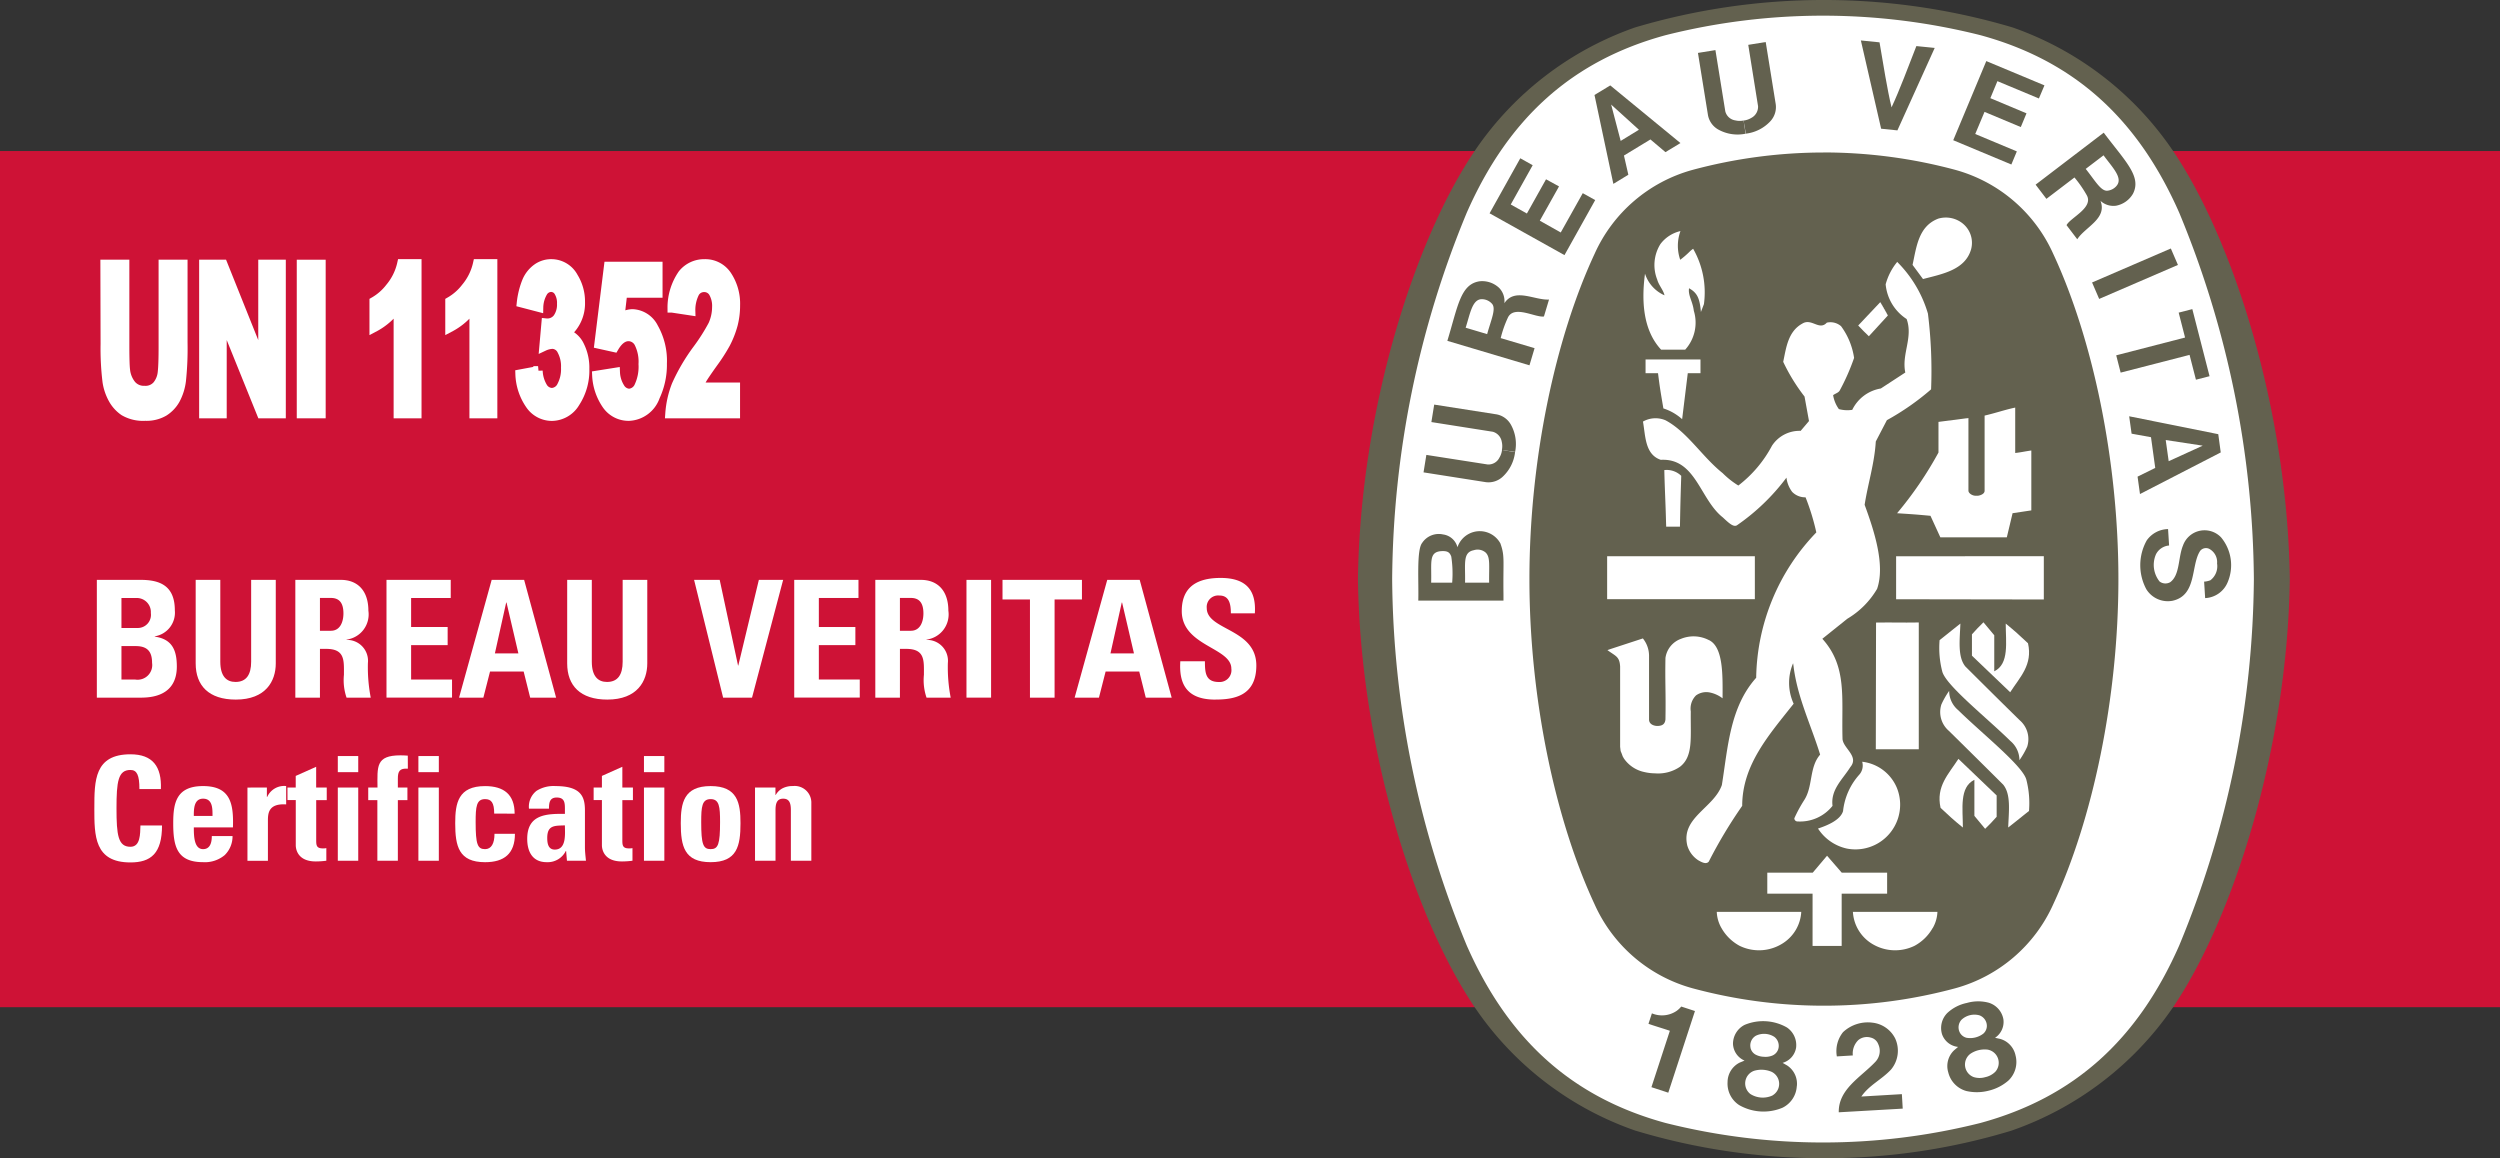
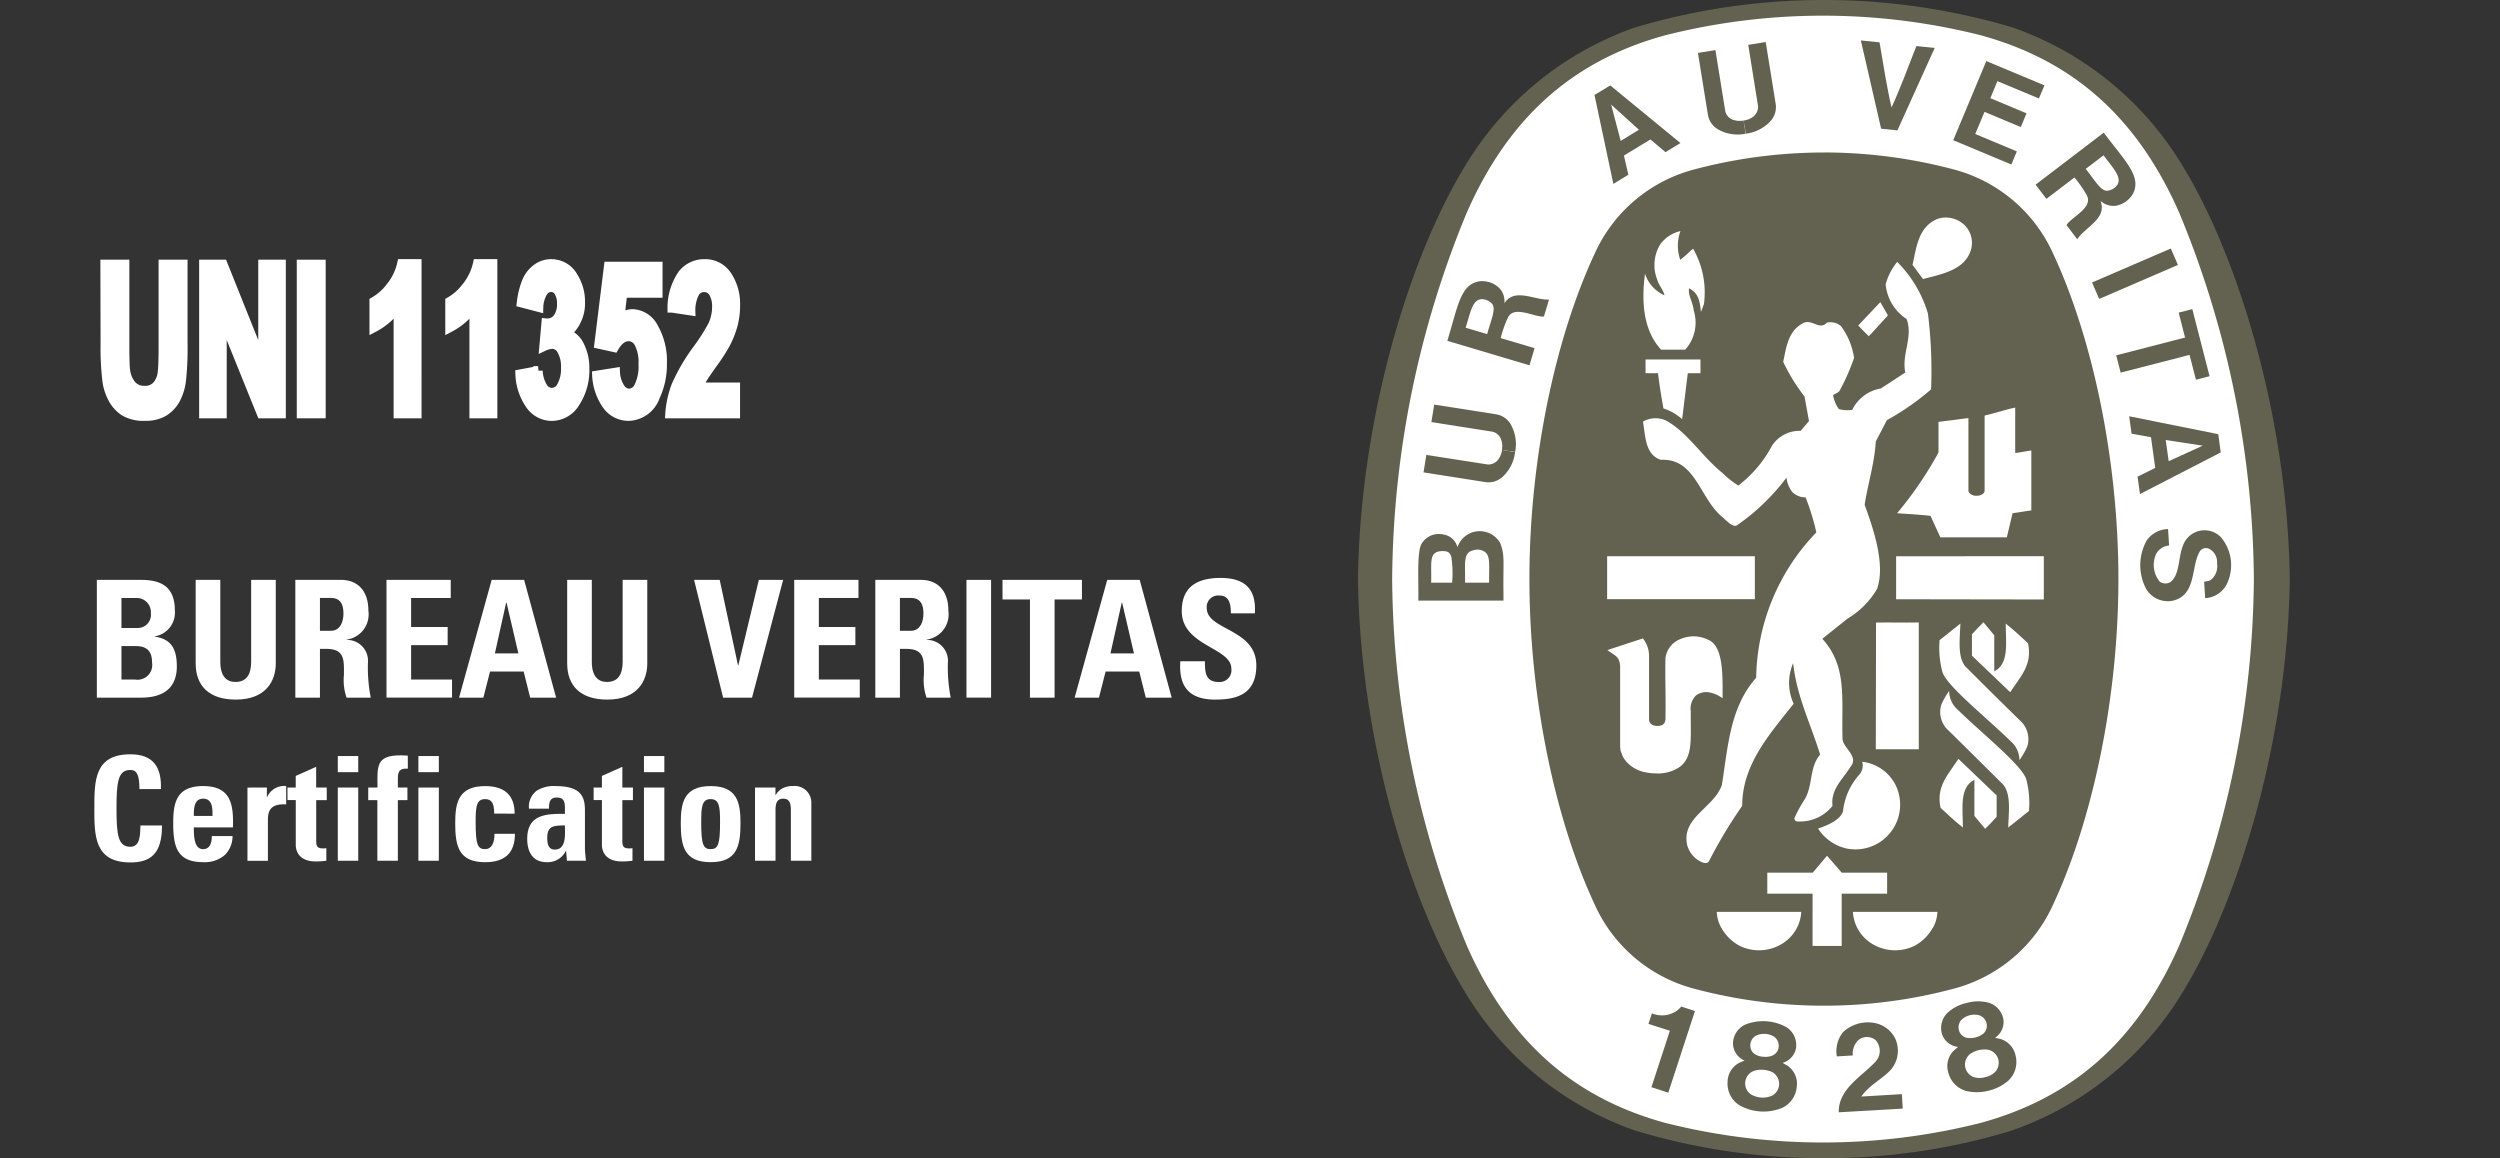
<svg xmlns="http://www.w3.org/2000/svg" id="Raggruppa_6011" data-name="Raggruppa 6011" width="177.165" height="82.077" viewBox="0 0 177.165 82.077">
  <rect x="0" y="0" width="177.165" height="82.077" fill="#333333" stroke="none" />
  <defs>
    <clipPath id="clip-path">
      <rect id="Rettangolo_1062" data-name="Rettangolo 1062" width="177.165" height="82.077" fill="none" />
    </clipPath>
  </defs>
-   <rect id="Rettangolo_1056" data-name="Rettangolo 1056" width="177.165" height="60.673" transform="translate(0 10.703)" fill="#ce1236" />
  <g id="Raggruppa_6010" data-name="Raggruppa 6010">
    <g id="Raggruppa_6009" data-name="Raggruppa 6009" clip-path="url(#clip-path)">
      <path id="Tracciato_2281" data-name="Tracciato 2281" d="M12.385,82.506V74.159h3.1c1.329,0,2.427.381,2.427,2.162a1.7,1.7,0,0,1-1.421,1.839v.022c1.238.174,1.562.972,1.562,2.116,0,2.114-1.839,2.208-2.577,2.208Zm1.744-4.937H15.3a.933.933,0,0,0,.912-1.062A1,1,0,0,0,15.2,75.443H14.129Zm0,3.653h.97a1.039,1.039,0,0,0,1.2-1.18c0-.739-.277-1.19-1.155-1.19H14.129Z" transform="translate(-5.522 -33.066)" fill="#fff" />
      <path id="Tracciato_2282" data-name="Tracciato 2282" d="M30.7,74.161V80.08c0,1.247-.7,2.564-2.833,2.564-1.918,0-2.843-.994-2.843-2.564V74.161h1.745v5.8c0,1.028.439,1.433,1.076,1.433.762,0,1.11-.509,1.11-1.433v-5.8Z" transform="translate(-11.157 -33.067)" fill="#fff" />
      <path id="Tracciato_2283" data-name="Tracciato 2283" d="M39.514,82.505H37.77V74.159h3.223c1.19,0,1.954.765,1.954,2.186A1.8,1.8,0,0,1,41.4,78.391v.022a1.483,1.483,0,0,1,1.513,1.641,11.444,11.444,0,0,0,.2,2.451H41.4a3.828,3.828,0,0,1-.186-1.619c0-.994.091-1.836-1.248-1.836h-.451Zm0-4.739h.775c.693,0,.89-.693.89-1.226,0-.8-.336-1.1-.89-1.1h-.775Z" transform="translate(-16.841 -33.066)" fill="#fff" />
      <path id="Tracciato_2284" data-name="Tracciato 2284" d="M49.428,82.5V74.159h4.553v1.283H51.173V77.5h2.589v1.283H51.173v2.437h2.9V82.5Z" transform="translate(-22.039 -33.066)" fill="#fff" />
      <path id="Tracciato_2285" data-name="Tracciato 2285" d="M58.71,82.506l2.311-8.346h2.3l2.266,8.346H63.75l-.463-1.851H60.905l-.473,1.851Zm3.363-6.739h-.024l-.8,3.605h1.665Z" transform="translate(-26.178 -33.067)" fill="#fff" />
      <path id="Tracciato_2286" data-name="Tracciato 2286" d="M78.214,74.161V80.08c0,1.247-.7,2.564-2.833,2.564-1.918,0-2.843-.994-2.843-2.564V74.161h1.745v5.8c0,1.028.439,1.433,1.076,1.433.762,0,1.11-.509,1.11-1.433v-5.8Z" transform="translate(-32.344 -33.067)" fill="#fff" />
      <path id="Tracciato_2287" data-name="Tracciato 2287" d="M88.767,74.161h1.815l1.3,6.069H91.9l1.457-6.069h1.721l-2.205,8.346H90.825Z" transform="translate(-39.58 -33.067)" fill="#fff" />
      <path id="Tracciato_2288" data-name="Tracciato 2288" d="M101.574,82.5V74.159h4.553v1.283h-2.809V77.5h2.589v1.283h-2.589v2.437h2.9V82.5Z" transform="translate(-45.29 -33.066)" fill="#fff" />
      <path id="Tracciato_2289" data-name="Tracciato 2289" d="M113.687,82.505h-1.744V74.159h3.223c1.192,0,1.954.765,1.954,2.186a1.8,1.8,0,0,1-1.549,2.046v.022a1.483,1.483,0,0,1,1.513,1.641,11.443,11.443,0,0,0,.2,2.451h-1.711a3.828,3.828,0,0,1-.186-1.619c0-.994.091-1.836-1.248-1.836h-.451Zm0-4.739h.775c.693,0,.89-.693.89-1.226,0-.8-.336-1.1-.89-1.1h-.775Z" transform="translate(-49.913 -33.066)" fill="#fff" />
      <rect id="Rettangolo_1057" data-name="Rettangolo 1057" width="1.744" height="8.344" transform="translate(68.49 41.094)" fill="#fff" />
      <path id="Tracciato_2290" data-name="Tracciato 2290" d="M133.839,74.161v1.387H131.9v6.959h-1.745V75.548H128.21V74.161Z" transform="translate(-57.166 -33.067)" fill="#fff" />
      <path id="Tracciato_2291" data-name="Tracciato 2291" d="M137.434,82.506l2.311-8.346h2.3l2.266,8.346h-1.836l-.463-1.851h-2.382l-.473,1.851Zm3.364-6.739h-.024l-.8,3.605h1.665Z" transform="translate(-61.279 -33.067)" fill="#fff" />
      <path id="Tracciato_2292" data-name="Tracciato 2292" d="M153.414,82.534c-2.162,0-2.565-1.272-2.473-2.717h1.744c0,.8.036,1.47.994,1.47a.835.835,0,0,0,.878-.949c0-1.5-3.513-1.595-3.513-4.08,0-1.306.625-2.346,2.751-2.346,1.7,0,2.543.762,2.428,2.507h-1.7c0-.625-.1-1.26-.808-1.26a.812.812,0,0,0-.9.89c0,1.583,3.513,1.443,3.513,4.068,0,2.162-1.583,2.415-2.912,2.415" transform="translate(-67.297 -32.956)" fill="#fff" />
      <path id="Tracciato_2293" data-name="Tracciato 2293" d="M12.066,100.3c0-1.962,0-3.832,2.558-3.832,1.583,0,2.22.873,2.157,2.466H15.26c0-.987-.173-1.356-.637-1.356-.874,0-.987.821-.987,2.722s.113,2.722.987,2.722c.719,0,.688-.924.709-1.511h1.53c0,1.983-.789,2.62-2.239,2.62-2.558,0-2.558-1.89-2.558-3.832" transform="translate(-5.38 -43.014)" fill="#fff" />
      <path id="Tracciato_2294" data-name="Tracciato 2294" d="M23.612,103.458c0,.618.019,1.542.657,1.542.514,0,.618-.493.618-.924h1.469a1.859,1.859,0,0,1-.555,1.347,2.183,2.183,0,0,1-1.532.5c-1.87,0-2.116-1.139-2.116-2.762,0-1.419.205-2.63,2.116-2.63,1.952,0,2.169,1.264,2.116,2.927Zm1.325-.811c0-.5.019-1.223-.668-1.223-.668,0-.657.782-.657,1.223Z" transform="translate(-9.877 -44.825)" fill="#fff" />
      <path id="Tracciato_2295" data-name="Tracciato 2295" d="M33.022,100.633v.668h.022a1.313,1.313,0,0,1,1.344-.772v1.3c-1.274-.082-1.293.657-1.293,1.17v2.825h-1.45v-5.188Z" transform="translate(-14.109 -44.824)" fill="#fff" />
      <path id="Tracciato_2296" data-name="Tracciato 2296" d="M36.763,99.534h.586v-.823l1.448-.647v1.47h.75v.893H38.8V103.2c0,.391-.01.647.463.647a1.053,1.053,0,0,0,.255-.019v.893a5.746,5.746,0,0,1-.75.051c-1.252,0-1.416-.83-1.416-1.149v-3.2h-.586Z" transform="translate(-16.392 -43.725)" fill="#fff" />
      <path id="Tracciato_2297" data-name="Tracciato 2297" d="M43.2,104.111h1.448V98.923H43.2Zm0-6.278h1.448V96.691H43.2Z" transform="translate(-19.261 -43.113)" fill="#fff" />
      <path id="Tracciato_2298" data-name="Tracciato 2298" d="M49.9,97.545c-.586-.041-.709.186-.709.709v.627h.678v.893h-.678v4.295H47.739V99.775h-.647v-.893h.657c-.01-1.491-.133-2.282,1.633-2.282.174,0,.34.009.514.022Z" transform="translate(-20.997 -43.072)" fill="#fff" />
      <path id="Tracciato_2299" data-name="Tracciato 2299" d="M53.508,104.111h1.448V98.923H53.508Zm0-6.278h1.448V96.691H53.508Z" transform="translate(-23.858 -43.113)" fill="#fff" />
      <path id="Tracciato_2300" data-name="Tracciato 2300" d="M60.979,102.482c0-.77-.2-1.028-.647-1.028-.618,0-.668.545-.668,1.624,0,1.583.132,1.921.668,1.921.451,0,.668-.411.668-1.088h1.448c0,1.407-.76,2.013-2.116,2.013-1.87,0-2.116-1.139-2.116-2.763,0-1.419.205-2.63,2.116-2.63,1.334,0,2.095.6,2.095,1.952Z" transform="translate(-25.957 -44.824)" fill="#fff" />
      <path id="Tracciato_2301" data-name="Tracciato 2301" d="M71.517,104.856c0,.319.041.647.073.965H70.243l-.06-.688h-.022a1.436,1.436,0,0,1-1.356.791c-1.006,0-1.378-.75-1.378-1.653,0-1.718,1.327-1.788,2.671-1.769v-.4c0-.442-.06-.76-.584-.76-.5,0-.545.381-.545.791H67.551a1.419,1.419,0,0,1,.535-1.264,2.259,2.259,0,0,1,1.356-.337c1.839,0,2.075.789,2.075,1.735Zm-2.671-.647c0,.369.063.823.533.823.854,0,.719-1.151.719-1.716-.719.029-1.252-.032-1.252.893" transform="translate(-30.065 -44.825)" fill="#fff" />
      <path id="Tracciato_2302" data-name="Tracciato 2302" d="M75.921,99.534h.586v-.823l1.448-.647v1.47h.75v.893h-.75V103.2c0,.391-.01.647.463.647a1.053,1.053,0,0,0,.255-.019v.893a5.746,5.746,0,0,1-.75.051c-1.252,0-1.416-.83-1.416-1.149v-3.2h-.586Z" transform="translate(-33.852 -43.725)" fill="#fff" />
      <path id="Tracciato_2303" data-name="Tracciato 2303" d="M82.356,104.111H83.8V98.923H82.356Zm0-6.278H83.8V96.691H82.356Z" transform="translate(-36.721 -43.113)" fill="#fff" />
      <path id="Tracciato_2304" data-name="Tracciato 2304" d="M87.064,103.161c0-1.419.205-2.63,2.116-2.63s2.116,1.211,2.116,2.63c0,1.624-.246,2.763-2.116,2.763s-2.116-1.139-2.116-2.763m2.784-.082c0-1.078-.05-1.624-.668-1.624s-.668.546-.668,1.624c0,1.58.135,1.921.668,1.921s.668-.34.668-1.921" transform="translate(-38.82 -44.825)" fill="#fff" />
      <path id="Tracciato_2305" data-name="Tracciato 2305" d="M98.007,101.156h.022a1.188,1.188,0,0,1,.511-.483,1.567,1.567,0,0,1,.71-.145,1.178,1.178,0,0,1,1.3,1.132v4.16H99.1v-3.576c0-.461-.082-.821-.543-.821s-.545.36-.545.821v3.576H96.559v-5.188h1.448Z" transform="translate(-43.054 -44.824)" fill="#fff" />
      <path id="Tracciato_2306" data-name="Tracciato 2306" d="M206.682,82.077h.1a45.116,45.116,0,0,0,13.179-1.947,23.039,23.039,0,0,0,11.408-8.663c4.281-6.259,8.165-18.362,8.334-30.412v-.034c-.169-12.052-4.053-24.153-8.334-30.414a22.809,22.809,0,0,0-11.312-8.663,46.972,46.972,0,0,0-26.75,0A22.8,22.8,0,0,0,182,10.607c-4.281,6.262-8.165,18.362-8.334,30.414v.034c.169,12.05,4.054,24.153,8.334,30.412a22.758,22.758,0,0,0,11.309,8.65,45.855,45.855,0,0,0,13.278,1.959Z" transform="translate(-77.434 0)" fill="#63614f" />
      <path id="Tracciato_2307" data-name="Tracciato 2307" d="M239.1,41.931a69.018,69.018,0,0,1-5.287,25.958c-2.948,6.7-7.458,10.773-14.081,12.583a45.692,45.692,0,0,1-22.332,0c-6.623-1.81-11.133-5.885-14.084-12.583a69.065,69.065,0,0,1-5.282-25.958,69.05,69.05,0,0,1,5.282-25.955C186.262,9.278,190.772,5.2,197.4,3.39a45.692,45.692,0,0,1,22.332,0c6.623,1.81,11.133,5.888,14.081,12.586A69,69,0,0,1,239.1,41.931" transform="translate(-79.377 -0.894)" fill="#fff" />
      <path id="Tracciato_2308" data-name="Tracciato 2308" d="M216.511,19.5a35.871,35.871,0,0,1,9.253,1.231,10.722,10.722,0,0,1,6.947,5.95c2.787,5.982,4.621,14.588,4.621,23.05S235.5,66.8,232.712,72.782a10.717,10.717,0,0,1-6.947,5.951,35.681,35.681,0,0,1-9.253,1.233h-.1a35.672,35.672,0,0,1-9.254-1.233,10.71,10.71,0,0,1-6.946-5.951c-2.787-5.981-4.619-14.588-4.619-23.048s1.831-17.069,4.619-23.05a10.715,10.715,0,0,1,6.946-5.95,35.862,35.862,0,0,1,9.254-1.231Z" transform="translate(-87.209 -8.696)" fill="#63614f" />
      <path id="Tracciato_2309" data-name="Tracciato 2309" d="M241.006,39.585a8.73,8.73,0,0,1-.538-.946" transform="translate(-107.22 -17.228)" fill="#fff" />
      <rect id="Rettangolo_1058" data-name="Rettangolo 1058" width="10.467" height="3.043" transform="translate(113.892 39.418)" fill="#fff" />
      <path id="Tracciato_2310" data-name="Tracciato 2310" d="M219.888,117.762a2.469,2.469,0,0,1-.331-1.146c2.2,0,3.668,0,5.987,0a2.817,2.817,0,0,1-1.238,2.184,3.132,3.132,0,0,1-3.13.224,3.236,3.236,0,0,1-1.288-1.264" transform="translate(-97.896 -51.997)" fill="#fff" />
      <path id="Tracciato_2311" data-name="Tracciato 2311" d="M229.228,112.132l-3.209,0v-1.489l3.221,0,1.013-1.2c.494.574.528.615,1.042,1.2h3.216v1.491l-3.221,0v3.7h-2.063Z" transform="translate(-100.778 -48.801)" fill="#fff" />
      <path id="Tracciato_2312" data-name="Tracciato 2312" d="M232.5,102.154c.661-.219,1.588-.6,1.776-1.238a4.6,4.6,0,0,1,1.144-2.574.976.976,0,0,0,.212-.922,3.036,3.036,0,0,1,2.459,1.854,3.17,3.17,0,0,1-3.54,4.3,3.271,3.271,0,0,1-2.051-1.421" transform="translate(-103.666 -43.438)" fill="#fff" />
      <path id="Tracciato_2313" data-name="Tracciato 2313" d="M212.768,81.651a2.351,2.351,0,0,0-1.986-.094,1.683,1.683,0,0,0-1.1,1.354c-.034,1.812.034,2.372,0,4.36-.034.314-.2.46-.593.46-.329-.017-.575-.178-.57-.465V82.819a1.966,1.966,0,0,0-.437-1.291l-2.3.753-.212.075c.584.432.857.444.9,1.16l0,5.69.036.3.082.2.065.181.084.147A2.34,2.34,0,0,0,208.2,91a3.438,3.438,0,0,0,.743.089,2.749,2.749,0,0,0,1.769-.466c.948-.738.741-2.036.765-3.925a1.312,1.312,0,0,1,.372-1.132,1.246,1.246,0,0,1,1.011-.2,2.208,2.208,0,0,1,.869.406c.009-1.629.058-3.632-.96-4.124" transform="translate(-91.658 -36.285)" fill="#fff" />
      <path id="Tracciato_2314" data-name="Tracciato 2314" d="M253.065,88.066c-1.682-1.653-4.592-3.955-4.826-4.932a6.657,6.657,0,0,1-.186-2.208c.485-.383.888-.714,1.474-1.173-.043,1.165-.207,2.348.352,3.038,1.373,1.368,2.62,2.606,3.856,3.815a1.761,1.761,0,0,1,.526,1.87,5.83,5.83,0,0,1-.55.958,1.78,1.78,0,0,0-.647-1.368" transform="translate(-110.602 -35.561)" fill="#fff" />
      <path id="Tracciato_2315" data-name="Tracciato 2315" d="M239.917,79.615c1.281-.019,1.7.014,3.028-.007v8.986H239.9Z" transform="translate(-106.969 -35.496)" fill="#fff" />
      <path id="Tracciato_2316" data-name="Tracciato 2316" d="M252.192,80.438c.323-.355.437-.488.816-.854l.765.919v2.555c1.076-.526.813-2.056.813-3.383.642.524.965.818,1.578,1.395.348,1.527-.574,2.4-1.262,3.472l-2.71-2.592Z" transform="translate(-112.448 -35.485)" fill="#fff" />
      <path id="Tracciato_2317" data-name="Tracciato 2317" d="M250.389,61.322l.408-1.711,1.329-.2,0-4.245c-.514.075-.724.13-1.142.178V52.126c-.7.145-1.433.4-2.169.567v5.34c-.012.258-.42.345-.506.342h-.114c-.263,0-.526-.181-.526-.362V52.865l-2.123.275v2.172a26.026,26.026,0,0,1-2.934,4.3c1.144.077,1.228.077,2.367.183l.7,1.527Z" transform="translate(-108.174 -23.242)" fill="#fff" />
-       <path id="Tracciato_2318" data-name="Tracciato 2318" d="M212.971,63.806c-.034-1.4-.091-2.323-.123-3.709a1.477,1.477,0,0,1,1.2.408c-.055,1.764-.055,1.747-.092,3.6h-.975Z" transform="translate(-94.905 -26.784)" fill="#fff" />
      <path id="Tracciato_2319" data-name="Tracciato 2319" d="M211.713,49.449c-.234-1.383-.251-1.486-.381-2.5h-.883v-.975c1.525,0,2.367,0,3.892,0l0,.972h-.9l-.4,3.26a3.638,3.638,0,0,0-1.327-.762" transform="translate(-93.835 -20.5)" fill="#fff" />
      <path id="Tracciato_2320" data-name="Tracciato 2320" d="M211.433,37.957c-1.3-1.395-1.395-3.489-1.144-5.383l0-.007a2.514,2.514,0,0,0,1.383,1.537c-.078-.369-.408-.712-.514-1.108a2.808,2.808,0,0,1,.224-2.524,2.464,2.464,0,0,1,1.421-.921,3.033,3.033,0,0,0-.017,2.034,6.025,6.025,0,0,0,.666-.575,2,2,0,0,1,.249-.205,6.219,6.219,0,0,1,.765,3.921l-.214.56c-.08-.912-.229-1.349-.842-1.682-.077.53.258.909.34,1.6a2.859,2.859,0,0,1-.611,2.751Z" transform="translate(-93.715 -13.176)" fill="#fff" />
      <path id="Tracciato_2321" data-name="Tracciato 2321" d="M239.748,39.585,238.4,41.057c-.36-.345-.393-.383-.755-.762.69-.724.76-.8,1.564-1.655" transform="translate(-105.962 -17.228)" fill="#fff" />
      <path id="Tracciato_2322" data-name="Tracciato 2322" d="M244.6,31.181c.278-1.277.42-2.746,1.824-3.279a1.908,1.908,0,0,1,1.694.316,1.761,1.761,0,0,1,.632,1.853c-.418,1.479-2.068,1.759-3.409,2.113Z" transform="translate(-109.065 -12.409)" fill="#fff" />
      <path id="Tracciato_2323" data-name="Tracciato 2323" d="M252.96,71.134V74.2l-10.467-.017V71.136Z" transform="translate(-108.123 -31.717)" fill="#fff" />
      <path id="Tracciato_2324" data-name="Tracciato 2324" d="M213.249,74.8c-.422-1.933,1.908-2.63,2.461-4.235.432-2.683.565-5.511,2.432-7.6a15.148,15.148,0,0,1,4.261-10.3,16.14,16.14,0,0,0-.762-2.488,1.286,1.286,0,0,1-.946-.381,2.082,2.082,0,0,1-.408-1.013,15.062,15.062,0,0,1-3.513,3.38c-.246.137-.557-.15-1-.565-1.631-1.288-1.908-4.21-4.394-4.078-1.132-.381-1.079-1.711-1.262-2.71a1.8,1.8,0,0,1,1.6-.091c1.552.827,2.584,2.577,4.051,3.747a6.015,6.015,0,0,0,1.108.876,8.659,8.659,0,0,0,2.384-2.821,2.33,2.33,0,0,1,2.032-1.054l.591-.695-.316-1.737a13.1,13.1,0,0,1-1.511-2.459c.21-1,.342-2.157,1.356-2.71.657-.408,1.2.524,1.735-.068a1.156,1.156,0,0,1,1.008.251,5.018,5.018,0,0,1,.924,2.249,15.4,15.4,0,0,1-1.013,2.3c-.087.169-.319.222-.473.34a2.326,2.326,0,0,0,.408.987,2.307,2.307,0,0,0,.948.053,2.751,2.751,0,0,1,2.024-1.513l1.735-1.132c-.275-1.315.567-2.473.094-3.791a3.288,3.288,0,0,1-1.486-2.459,4.238,4.238,0,0,1,.82-1.59l.06.065a8.579,8.579,0,0,1,2.116,3.6,32.94,32.94,0,0,1,.224,5.367,17.983,17.983,0,0,1-3.132,2.184l-.787,1.511c-.094,1.566-.555,2.975-.791,4.488.671,1.826,1.472,4.261.883,5.957a5.976,5.976,0,0,1-2.107,2.116l-1.773,1.421c1.778,1.969,1.351,4.2,1.429,7.046-.017.688,1.214,1.262.555,2.046-.547.876-1.407,1.59-1.262,2.748a2.937,2.937,0,0,1-2.466,1.105.224.224,0,0,1-.241-.224,10.064,10.064,0,0,1,.7-1.289c.632-.972.34-2.314,1.129-3.223-.649-2.114-1.631-4.078-1.894-6.339l-.022-.137a3.546,3.546,0,0,0,.039,2.869c-1.749,2.21-3.646,4.331-3.646,7.238a33.379,33.379,0,0,0-2.367,3.948c-.191.232-.536.027-.75-.094a1.873,1.873,0,0,1-.789-1.1" transform="translate(-93.688 -14.934)" fill="#fff" />
      <path id="Tracciato_2325" data-name="Tracciato 2325" d="M249.391,89.726c1.682,1.653,4.589,3.957,4.826,4.932a6.68,6.68,0,0,1,.186,2.21c-.487.381-.888.714-1.474,1.17.043-1.163.207-2.348-.355-3.038-1.373-1.368-2.618-2.6-3.854-3.815a1.757,1.757,0,0,1-.526-1.867,5.837,5.837,0,0,1,.552-.963,1.772,1.772,0,0,0,.644,1.37" transform="translate(-110.616 -39.396)" fill="#fff" />
      <path id="Tracciato_2326" data-name="Tracciato 2326" d="M252.093,101.156c-.321.355-.437.485-.816.854l-.762-.919V98.536c-1.081.526-.816,2.056-.816,3.383-.642-.521-.965-.818-1.58-1.395-.342-1.527.577-2.4,1.264-3.472l2.71,2.592Z" transform="translate(-110.598 -43.274)" fill="#fff" />
      <path id="Tracciato_2327" data-name="Tracciato 2327" d="M242.625,117.762a2.469,2.469,0,0,0,.331-1.146c-2.2,0-3.665,0-5.989,0A2.837,2.837,0,0,0,238.2,118.8a3.137,3.137,0,0,0,3.132.224,3.235,3.235,0,0,0,1.288-1.264" transform="translate(-105.659 -51.997)" fill="#fff" />
      <path id="Tracciato_2328" data-name="Tracciato 2328" d="M235.024,137.131c-.029-1.662,1.595-2.5,2.618-3.6a1.123,1.123,0,0,0,.181-1.228.745.745,0,0,0-.521-.463.956.956,0,0,0-.888.171,1.328,1.328,0,0,0-.393,1.091l-1.132.068a2.153,2.153,0,0,1,.437-1.716,2.57,2.57,0,0,1,2.1-.673,2.057,2.057,0,0,1,1.6,1.124,2.078,2.078,0,0,1-.3,2.2c-.671.717-1.549,1.1-2.1,1.909l2.871-.169c.022.357.042.7.06,1.026Z" transform="translate(-104.719 -58.307)" fill="#63614f" />
      <path id="Tracciato_2329" data-name="Tracciato 2329" d="M214.116,129.044l-.017.055-1.873,5.733-1.194-.391,1.284-3.928.022-.068c-.475-.164-1.049-.328-1.516-.495l.244-.741a1.844,1.844,0,0,0,1.754-.176,1.763,1.763,0,0,0,.325-.306Z" transform="translate(-94.002 -57.397)" fill="#63614f" />
      <path id="Tracciato_2330" data-name="Tracciato 2330" d="M253.522,131.924a1.546,1.546,0,0,0-1.093-1.2l-.365-.079a1.348,1.348,0,0,0,.591-1.315,1.5,1.5,0,0,0-1.049-1.173,2.908,2.908,0,0,0-1.539.019,2.876,2.876,0,0,0-1.373.7,1.506,1.506,0,0,0-.383,1.527,1.35,1.35,0,0,0,1.134.888l-.282.239a1.539,1.539,0,0,0-.413,1.57,1.817,1.817,0,0,0,1.272,1.315,3.35,3.35,0,0,0,1.58-.019,3.3,3.3,0,0,0,1.407-.719,1.818,1.818,0,0,0,.514-1.754m-3.948-1.636a.8.8,0,0,1,.111-.919,1.342,1.342,0,0,1,1.274-.314.8.8,0,0,1,.524.76.738.738,0,0,1-.249.535,1.527,1.527,0,0,1-1.194.295.745.745,0,0,1-.466-.357m2.51,2.763a1.426,1.426,0,0,1-.721.386,1.4,1.4,0,0,1-.816-.007.949.949,0,0,1-.234-1.648,1.782,1.782,0,0,1,.579-.258,1.876,1.876,0,0,1,.632-.041.949.949,0,0,1,.56,1.568" transform="translate(-110.683 -57.101)" fill="#63614f" />
      <path id="Tracciato_2331" data-name="Tracciato 2331" d="M225.846,135.206a1.548,1.548,0,0,0-.685-1.472l-.323-.186a1.346,1.346,0,0,0,.955-1.076,1.506,1.506,0,0,0-.652-1.433,3.4,3.4,0,0,0-3-.181,1.507,1.507,0,0,0-.82,1.342,1.347,1.347,0,0,0,.82,1.187l-.345.142a1.551,1.551,0,0,0-.859,1.378,1.813,1.813,0,0,0,.823,1.634,3.476,3.476,0,0,0,3.071.186,1.816,1.816,0,0,0,1.011-1.52m-3.279-2.738a.794.794,0,0,1,.379-.844,1.341,1.341,0,0,1,1.308.079.8.8,0,0,1,.275.883.74.74,0,0,1-.4.437,1.288,1.288,0,0,1-.622.092,1.313,1.313,0,0,1-.606-.167.734.734,0,0,1-.338-.48m1.571,3.385a1.64,1.64,0,0,1-1.578-.1.949.949,0,0,1,.265-1.644,1.835,1.835,0,0,1,1.247.075.948.948,0,0,1,.065,1.665" transform="translate(-98.511 -58.227)" fill="#63614f" />
      <rect id="Rettangolo_1059" data-name="Rettangolo 1059" width="6.079" height="1.269" transform="translate(148.257 20.018) rotate(-23.34)" fill="#63614f" />
      <path id="Tracciato_2332" data-name="Tracciato 2332" d="M239.422,11.428l-1.436-6.254,1.322.133c.268,1.547.538,3.308.852,4.609.567-1.214,1.19-2.881,1.759-4.343l1.3.13-2.644,5.844Z" transform="translate(-106.114 -2.307)" fill="#63614f" />
-       <path id="Tracciato_2333" data-name="Tracciato 2333" d="M194.5,21.731l-1.356,2.425L192,23.517l1.554-2.784-.878-.492-2.177,3.9,5.308,2.963,2.177-3.9-.881-.49L195.543,25.5l-1.484-.835,1.361-2.43Z" transform="translate(-84.939 -9.025)" fill="#63614f" />
      <path id="Tracciato_2334" data-name="Tracciato 2334" d="M187.212,68.836a1.665,1.665,0,0,0-3.055.246,1.223,1.223,0,0,0-1.021-.907,1.411,1.411,0,0,0-1.486.606c-.4.516-.229,2.777-.27,4.08l6.037,0,0-.444c-.032-2.4.106-2.688-.208-3.576m-3.426,2.753-1.491,0c.043-1.4-.186-2.141.665-2.232.5-.039.647.077.76.378a7.941,7.941,0,0,1,.065,1.851m2.623,0-1.7,0h-.01c.029-1.351-.181-2.145.623-2.3a.872.872,0,0,1,.832.164c.345.331.237.885.251,2.136" transform="translate(-80.872 -30.301)" fill="#63614f" />
      <path id="Tracciato_2335" data-name="Tracciato 2335" d="M275.068,39.783l.967-.249,1.221,4.754-.965.248-.452-1.759-4.883,1.257-.314-1.226,4.879-1.26Z" transform="translate(-120.674 -17.628)" fill="#63614f" />
      <path id="Tracciato_2336" data-name="Tracciato 2336" d="M220.529,12.332a2.81,2.81,0,0,1-1.933-.294,1.474,1.474,0,0,1-.743-1.088l-.7-4.343,1.238-.2.7,4.34a.859.859,0,0,0,.714.642,1.316,1.316,0,0,0,.581.007" transform="translate(-96.826 -2.857)" fill="#63614f" />
      <path id="Tracciato_2337" data-name="Tracciato 2337" d="M223.147,11.867a2.811,2.811,0,0,0,1.742-.883,1.477,1.477,0,0,0,.367-1.267l-.7-4.343-1.237.2.694,4.343a.89.89,0,0,1-.475.833,1.349,1.349,0,0,1-.55.188" transform="translate(-99.427 -2.396)" fill="#63614f" />
      <path id="Tracciato_2338" data-name="Tracciato 2338" d="M278.614,54.506,272.3,53.237l.172,1.233,1.375.25.3,2.177-1.252.618.171,1.233,5.723-2.948ZM275.1,56.42l-.21-1.5,2.623.4.01,0-.005,0,.005,0h-.01Z" transform="translate(-121.414 -23.737)" fill="#63614f" />
      <path id="Tracciato_2339" data-name="Tracciato 2339" d="M278.332,71.38l.114-.019.14-.036.1-.034a1.251,1.251,0,0,0,.475-1.19,1.062,1.062,0,0,0-.565-1.042.529.529,0,0,0-.628.142c-.683,1.013-.207,3.168-1.978,3.545a1.793,1.793,0,0,1-1.844-.823,3.6,3.6,0,0,1,.032-3.46,1.893,1.893,0,0,1,1.51-.8l.073,1.163a1.153,1.153,0,0,0-.926.615,1.878,1.878,0,0,0,.253,1.938.687.687,0,0,0,.748.05c.7-.5.56-1.762.91-2.6a1.619,1.619,0,0,1,2.7-.577,3.084,3.084,0,0,1,.47,3.166,1.815,1.815,0,0,1-1.6,1.136l-.073-1.168Z" transform="translate(-122.046 -30.169)" fill="#63614f" />
      <path id="Tracciato_2340" data-name="Tracciato 2340" d="M188.541,57.7a2.808,2.808,0,0,1-.878,1.744,1.471,1.471,0,0,1-1.264.374l-4.345-.683.2-1.238,4.343.678a.864.864,0,0,0,.832-.48,1.317,1.317,0,0,0,.186-.55" transform="translate(-81.174 -25.66)" fill="#63614f" />
      <path id="Tracciato_2341" data-name="Tracciato 2341" d="M188.995,55.1a2.816,2.816,0,0,0-.3-1.933,1.471,1.471,0,0,0-1.091-.741l-4.343-.68-.2,1.238,4.345.685a.884.884,0,0,1,.642.709,1.35,1.35,0,0,1,.01.581" transform="translate(-81.625 -23.074)" fill="#63614f" />
      <path id="Tracciato_2342" data-name="Tracciato 2342" d="M205.036,10.923l-1.118.678,1.337,6.3,1.062-.647-.311-1.361,1.877-1.141,1.064.9,1.062-.644Zm.738,3.933-.673-2.565-.005-.009,0,0,0-.007.007.01,1.964,1.78Z" transform="translate(-90.923 -4.87)" fill="#63614f" />
      <path id="Tracciato_2343" data-name="Tracciato 2343" d="M254.992,11.514l-2.562-1.074.5-1.206,2.941,1.228.393-.929-4.121-1.721L249.8,13.42l4.119,1.721.388-.929-2.949-1.233.659-1.568,2.57,1.076Z" transform="translate(-111.382 -3.483)" fill="#63614f" />
      <path id="Tracciato_2344" data-name="Tracciato 2344" d="M189.141,37.536a1.338,1.338,0,0,0-.372-1.1,1.753,1.753,0,0,0-1.387-.465c-1.354.209-1.532,1.764-2.28,4.22l5.819,1.734.362-1.214-2.3-.685-.1-.029a7.807,7.807,0,0,1,.495-1.421c.417-.965,1.961-.017,2.569-.111l.36-1.2c-1.042.058-2.435-.871-3.173.273m-1.212,2.177-1.523-.454c.331-1.037.478-2.085,1.212-2.019a.961.961,0,0,1,.668.337c.285.355-.081,1.132-.357,2.136" transform="translate(-82.534 -16.037)" fill="#63614f" />
      <path id="Tracciato_2345" data-name="Tracciato 2345" d="M265.16,16.967l-4.826,3.684.765,1.006,1.909-1.455.079-.06a8.257,8.257,0,0,1,.859,1.236c.536.9-1.139,1.6-1.421,2.143l.76,1c.565-.876,2.138-1.455,1.646-2.724a1.348,1.348,0,0,0,1.108.345,1.76,1.76,0,0,0,1.194-.847c.625-1.216-.526-2.276-2.072-4.327m.907,3.771a.975.975,0,0,1-.666.342c-.456.019-.866-.733-1.518-1.547l1.264-.963c.644.878,1.4,1.614.919,2.167" transform="translate(-116.078 -7.565)" fill="#63614f" />
      <path id="Tracciato_2346" data-name="Tracciato 2346" d="M13.426,33.8h1.4v5.735q0,1.365.052,1.768a1.985,1.985,0,0,0,.428,1.044,1.145,1.145,0,0,0,.921.393,1.081,1.081,0,0,0,.9-.372,1.715,1.715,0,0,0,.363-.912q.062-.544.061-1.8V33.8h1.4v5.561a21.789,21.789,0,0,1-.113,2.693,3.8,3.8,0,0,1-.417,1.329,2.381,2.381,0,0,1-.814.862,2.458,2.458,0,0,1-1.33.323,2.666,2.666,0,0,1-1.5-.351,2.522,2.522,0,0,1-.808-.909,3.656,3.656,0,0,1-.391-1.174,19.4,19.4,0,0,1-.138-2.686Z" transform="translate(-5.986 -15.073)" fill="#fff" />
      <path id="Tracciato_2347" data-name="Tracciato 2347" d="M13.426,33.8h1.4v5.735q0,1.365.052,1.768a1.985,1.985,0,0,0,.428,1.044,1.145,1.145,0,0,0,.921.393,1.081,1.081,0,0,0,.9-.372,1.715,1.715,0,0,0,.363-.912q.062-.544.061-1.8V33.8h1.4v5.561a21.789,21.789,0,0,1-.113,2.693,3.8,3.8,0,0,1-.417,1.329,2.381,2.381,0,0,1-.814.862,2.458,2.458,0,0,1-1.33.323,2.666,2.666,0,0,1-1.5-.351,2.522,2.522,0,0,1-.808-.909,3.656,3.656,0,0,1-.391-1.174,19.4,19.4,0,0,1-.138-2.686Z" transform="translate(-5.986 -15.073)" fill="none" stroke="#fff" stroke-width="0.653" />
      <path id="Tracciato_2348" data-name="Tracciato 2348" d="M26.058,44.391V33.8h1.359l2.83,7.069V33.8h1.3V44.391h-1.4l-2.788-6.9v6.9Z" transform="translate(-11.619 -15.073)" fill="#fff" />
      <path id="Tracciato_2349" data-name="Tracciato 2349" d="M26.058,44.391V33.8h1.359l2.83,7.069V33.8h1.3V44.391h-1.4l-2.788-6.9v6.9Z" transform="translate(-11.619 -15.073)" fill="none" stroke="#fff" stroke-width="0.653" />
      <rect id="Rettangolo_1060" data-name="Rettangolo 1060" width="1.396" height="10.587" transform="translate(21.357 18.731)" fill="#fff" />
      <rect id="Rettangolo_1061" data-name="Rettangolo 1061" width="1.396" height="10.587" transform="translate(21.357 18.731)" fill="none" stroke="#fff" stroke-width="0.653" />
      <path id="Tracciato_2350" data-name="Tracciato 2350" d="M50.877,44.357H49.552V36.708a4.654,4.654,0,0,1-1.712,1.538v-1.84a3.814,3.814,0,0,0,1.126-.987,4,4,0,0,0,.836-1.692h1.076Z" transform="translate(-21.331 -15.038)" fill="#fff" />
      <path id="Tracciato_2351" data-name="Tracciato 2351" d="M50.877,44.357H49.552V36.708a4.654,4.654,0,0,1-1.712,1.538v-1.84a3.814,3.814,0,0,0,1.126-.987,4,4,0,0,0,.836-1.692h1.076Z" transform="translate(-21.331 -15.038)" fill="none" stroke="#fff" stroke-width="0.653" />
      <path id="Tracciato_2352" data-name="Tracciato 2352" d="M60.572,44.357H59.247V36.708a4.654,4.654,0,0,1-1.712,1.538v-1.84a3.814,3.814,0,0,0,1.126-.987,4,4,0,0,0,.836-1.692h1.076Z" transform="translate(-25.654 -15.038)" fill="#fff" />
      <path id="Tracciato_2353" data-name="Tracciato 2353" d="M60.572,44.357H59.247V36.708a4.654,4.654,0,0,1-1.712,1.538v-1.84a3.814,3.814,0,0,0,1.126-.987,4,4,0,0,0,.836-1.692h1.076Z" transform="translate(-25.654 -15.038)" fill="none" stroke="#fff" stroke-width="0.653" />
      <path id="Tracciato_2354" data-name="Tracciato 2354" d="M66.5,41.548l1.283-.238a2.412,2.412,0,0,0,.33,1.147.78.78,0,0,0,.652.4.81.81,0,0,0,.69-.478,2.521,2.521,0,0,0,.28-1.284,2.353,2.353,0,0,0-.269-1.214.769.769,0,0,0-.655-.448,1.6,1.6,0,0,0-.61.151l.147-1.654a.905.905,0,0,0,.82-.356,1.651,1.651,0,0,0,.283-1.008,1.524,1.524,0,0,0-.207-.851A.63.63,0,0,0,68.7,35.4a.693.693,0,0,0-.581.361,2.206,2.206,0,0,0-.293,1.053L66.6,36.494a5.636,5.636,0,0,1,.385-1.537,2.173,2.173,0,0,1,.716-.9,1.729,1.729,0,0,1,1.031-.327,1.782,1.782,0,0,1,1.566.952,3.27,3.27,0,0,1,.485,1.763,2.748,2.748,0,0,1-1,2.224,1.665,1.665,0,0,1,.951.874,3.486,3.486,0,0,1,.356,1.64,4.141,4.141,0,0,1-.664,2.375,1.954,1.954,0,0,1-1.655.982,1.871,1.871,0,0,1-1.557-.827,4.039,4.039,0,0,1-.718-2.163" transform="translate(-29.652 -15.038)" fill="#fff" />
      <path id="Tracciato_2355" data-name="Tracciato 2355" d="M66.5,41.548l1.283-.238a2.412,2.412,0,0,0,.33,1.147.78.78,0,0,0,.652.4.81.81,0,0,0,.69-.478,2.521,2.521,0,0,0,.28-1.284,2.353,2.353,0,0,0-.269-1.214.769.769,0,0,0-.655-.448,1.6,1.6,0,0,0-.61.151l.147-1.654a.905.905,0,0,0,.82-.356,1.651,1.651,0,0,0,.283-1.008,1.524,1.524,0,0,0-.207-.851A.63.63,0,0,0,68.7,35.4a.693.693,0,0,0-.581.361,2.206,2.206,0,0,0-.293,1.053L66.6,36.494a5.636,5.636,0,0,1,.385-1.537,2.173,2.173,0,0,1,.716-.9,1.729,1.729,0,0,1,1.031-.327,1.782,1.782,0,0,1,1.566.952,3.27,3.27,0,0,1,.485,1.763,2.748,2.748,0,0,1-1,2.224,1.665,1.665,0,0,1,.951.874,3.486,3.486,0,0,1,.356,1.64,4.141,4.141,0,0,1-.664,2.375,1.954,1.954,0,0,1-1.655.982,1.871,1.871,0,0,1-1.557-.827A4.039,4.039,0,0,1,66.5,41.548Z" transform="translate(-29.652 -15.038)" fill="none" stroke="#fff" stroke-width="0.653" />
      <path id="Tracciato_2356" data-name="Tracciato 2356" d="M76.318,41.785l1.32-.209a2.216,2.216,0,0,0,.335,1.086.79.79,0,0,0,.642.4.823.823,0,0,0,.7-.516,3.284,3.284,0,0,0,.289-1.557,2.957,2.957,0,0,0-.286-1.462.844.844,0,0,0-.743-.488c-.381,0-.722.257-1.024.773l-1.076-.238.68-5.511h3.5v1.9h-2.5l-.209,1.8a1.48,1.48,0,0,1,.906-.339,1.761,1.761,0,0,1,1.5.98,4.759,4.759,0,0,1,.612,2.549,5.3,5.3,0,0,1-.495,2.333,2.074,2.074,0,0,1-1.872,1.4A1.883,1.883,0,0,1,77.04,43.9a3.994,3.994,0,0,1-.722-2.116" transform="translate(-34.029 -15.188)" fill="#fff" />
      <path id="Tracciato_2357" data-name="Tracciato 2357" d="M76.318,41.785l1.32-.209a2.216,2.216,0,0,0,.335,1.086.79.79,0,0,0,.642.4.823.823,0,0,0,.7-.516,3.284,3.284,0,0,0,.289-1.557,2.957,2.957,0,0,0-.286-1.462.844.844,0,0,0-.743-.488c-.381,0-.722.257-1.024.773l-1.076-.238.68-5.511h3.5v1.9h-2.5l-.209,1.8a1.48,1.48,0,0,1,.906-.339,1.761,1.761,0,0,1,1.5.98,4.759,4.759,0,0,1,.612,2.549,5.3,5.3,0,0,1-.495,2.333,2.074,2.074,0,0,1-1.872,1.4A1.883,1.883,0,0,1,77.04,43.9,3.994,3.994,0,0,1,76.318,41.785Z" transform="translate(-34.029 -15.188)" fill="none" stroke="#fff" stroke-width="0.653" />
      <path id="Tracciato_2358" data-name="Tracciato 2358" d="M90.317,42.472v1.885H85.671a6.845,6.845,0,0,1,.453-2.026,13.516,13.516,0,0,1,1.49-2.538,13.58,13.58,0,0,0,1.1-1.732,3.092,3.092,0,0,0,.274-1.244,1.9,1.9,0,0,0-.238-1.041.742.742,0,0,0-.657-.366.753.753,0,0,0-.661.382,2.687,2.687,0,0,0-.283,1.273l-1.32-.2a4.171,4.171,0,0,1,.741-2.406,1.963,1.963,0,0,1,1.557-.728,1.85,1.85,0,0,1,1.608.844,3.606,3.606,0,0,1,.585,2.1,5.409,5.409,0,0,1-.167,1.362,6.648,6.648,0,0,1-.53,1.353,12.261,12.261,0,0,1-.868,1.352q-.628.88-.794,1.169a3.657,3.657,0,0,0-.271.563Z" transform="translate(-38.199 -15.038)" fill="#fff" />
      <path id="Tracciato_2359" data-name="Tracciato 2359" d="M90.317,42.472v1.885H85.671a6.845,6.845,0,0,1,.453-2.026,13.516,13.516,0,0,1,1.49-2.538,13.58,13.58,0,0,0,1.1-1.732,3.092,3.092,0,0,0,.274-1.244,1.9,1.9,0,0,0-.238-1.041.742.742,0,0,0-.657-.366.753.753,0,0,0-.661.382,2.687,2.687,0,0,0-.283,1.273l-1.32-.2a4.171,4.171,0,0,1,.741-2.406,1.963,1.963,0,0,1,1.557-.728,1.85,1.85,0,0,1,1.608.844,3.606,3.606,0,0,1,.585,2.1,5.409,5.409,0,0,1-.167,1.362,6.648,6.648,0,0,1-.53,1.353,12.261,12.261,0,0,1-.868,1.352q-.628.88-.794,1.169a3.657,3.657,0,0,0-.271.563Z" transform="translate(-38.199 -15.038)" fill="none" stroke="#fff" stroke-width="0.653" />
    </g>
  </g>
</svg>